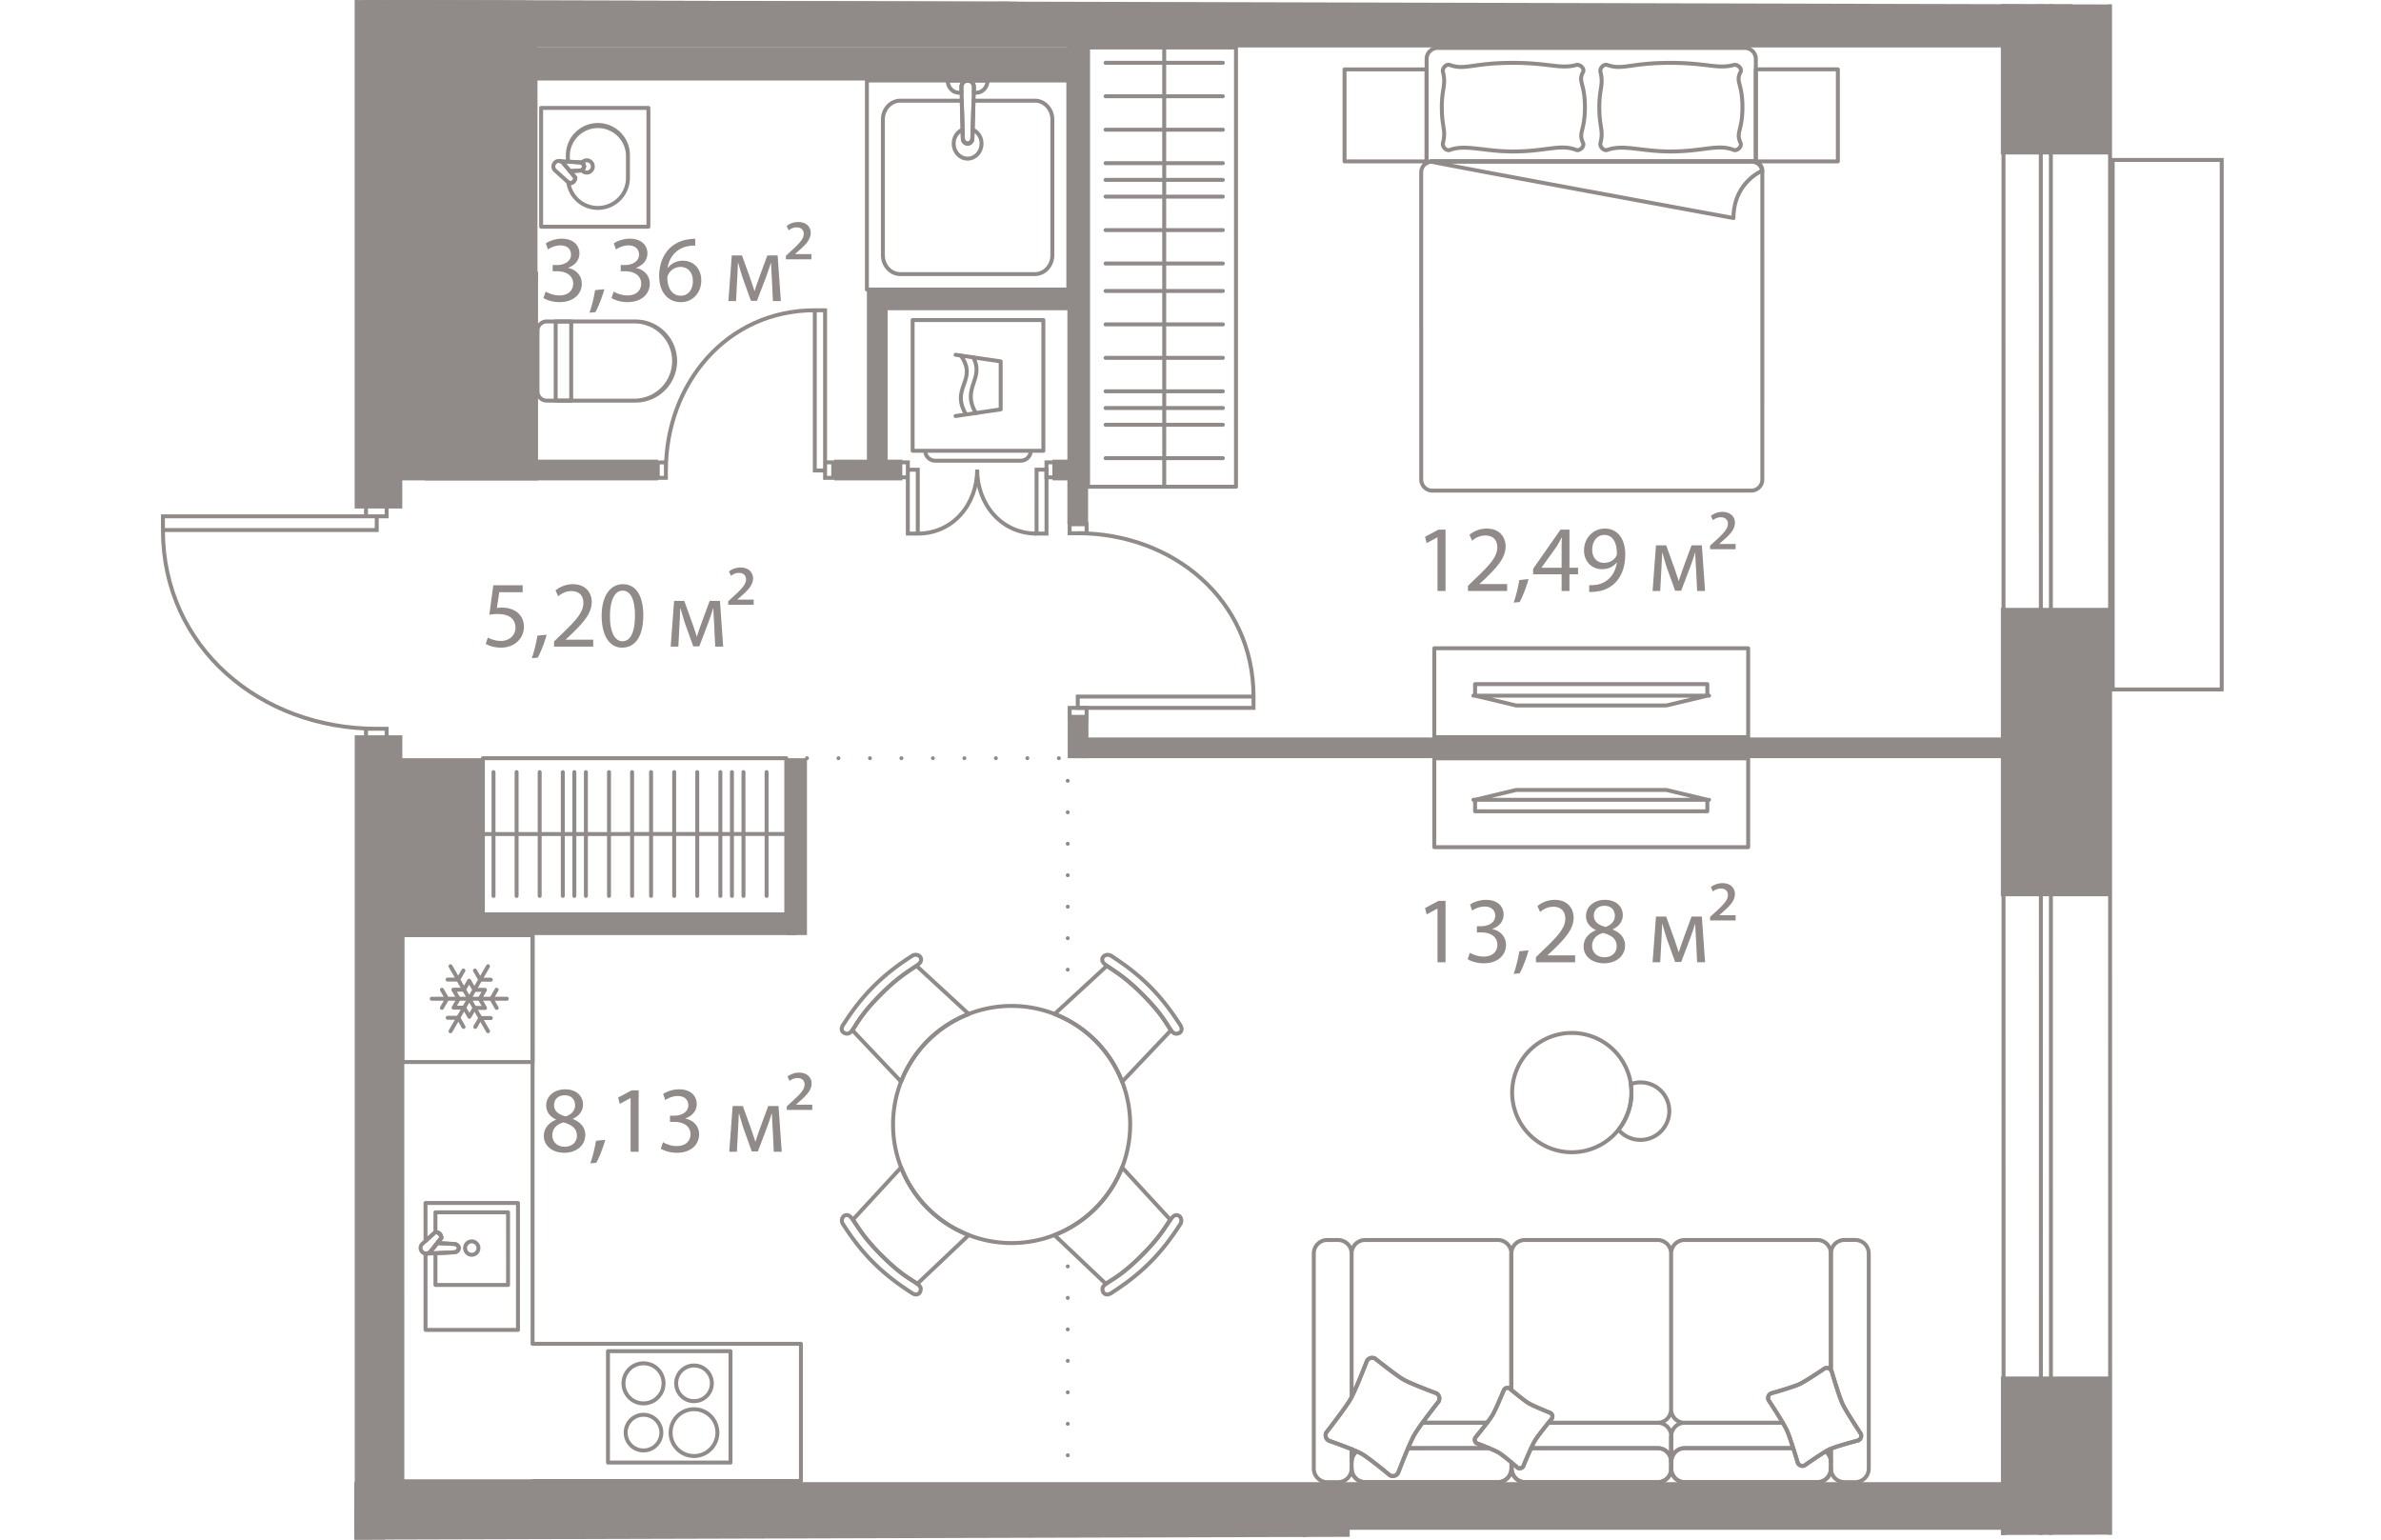
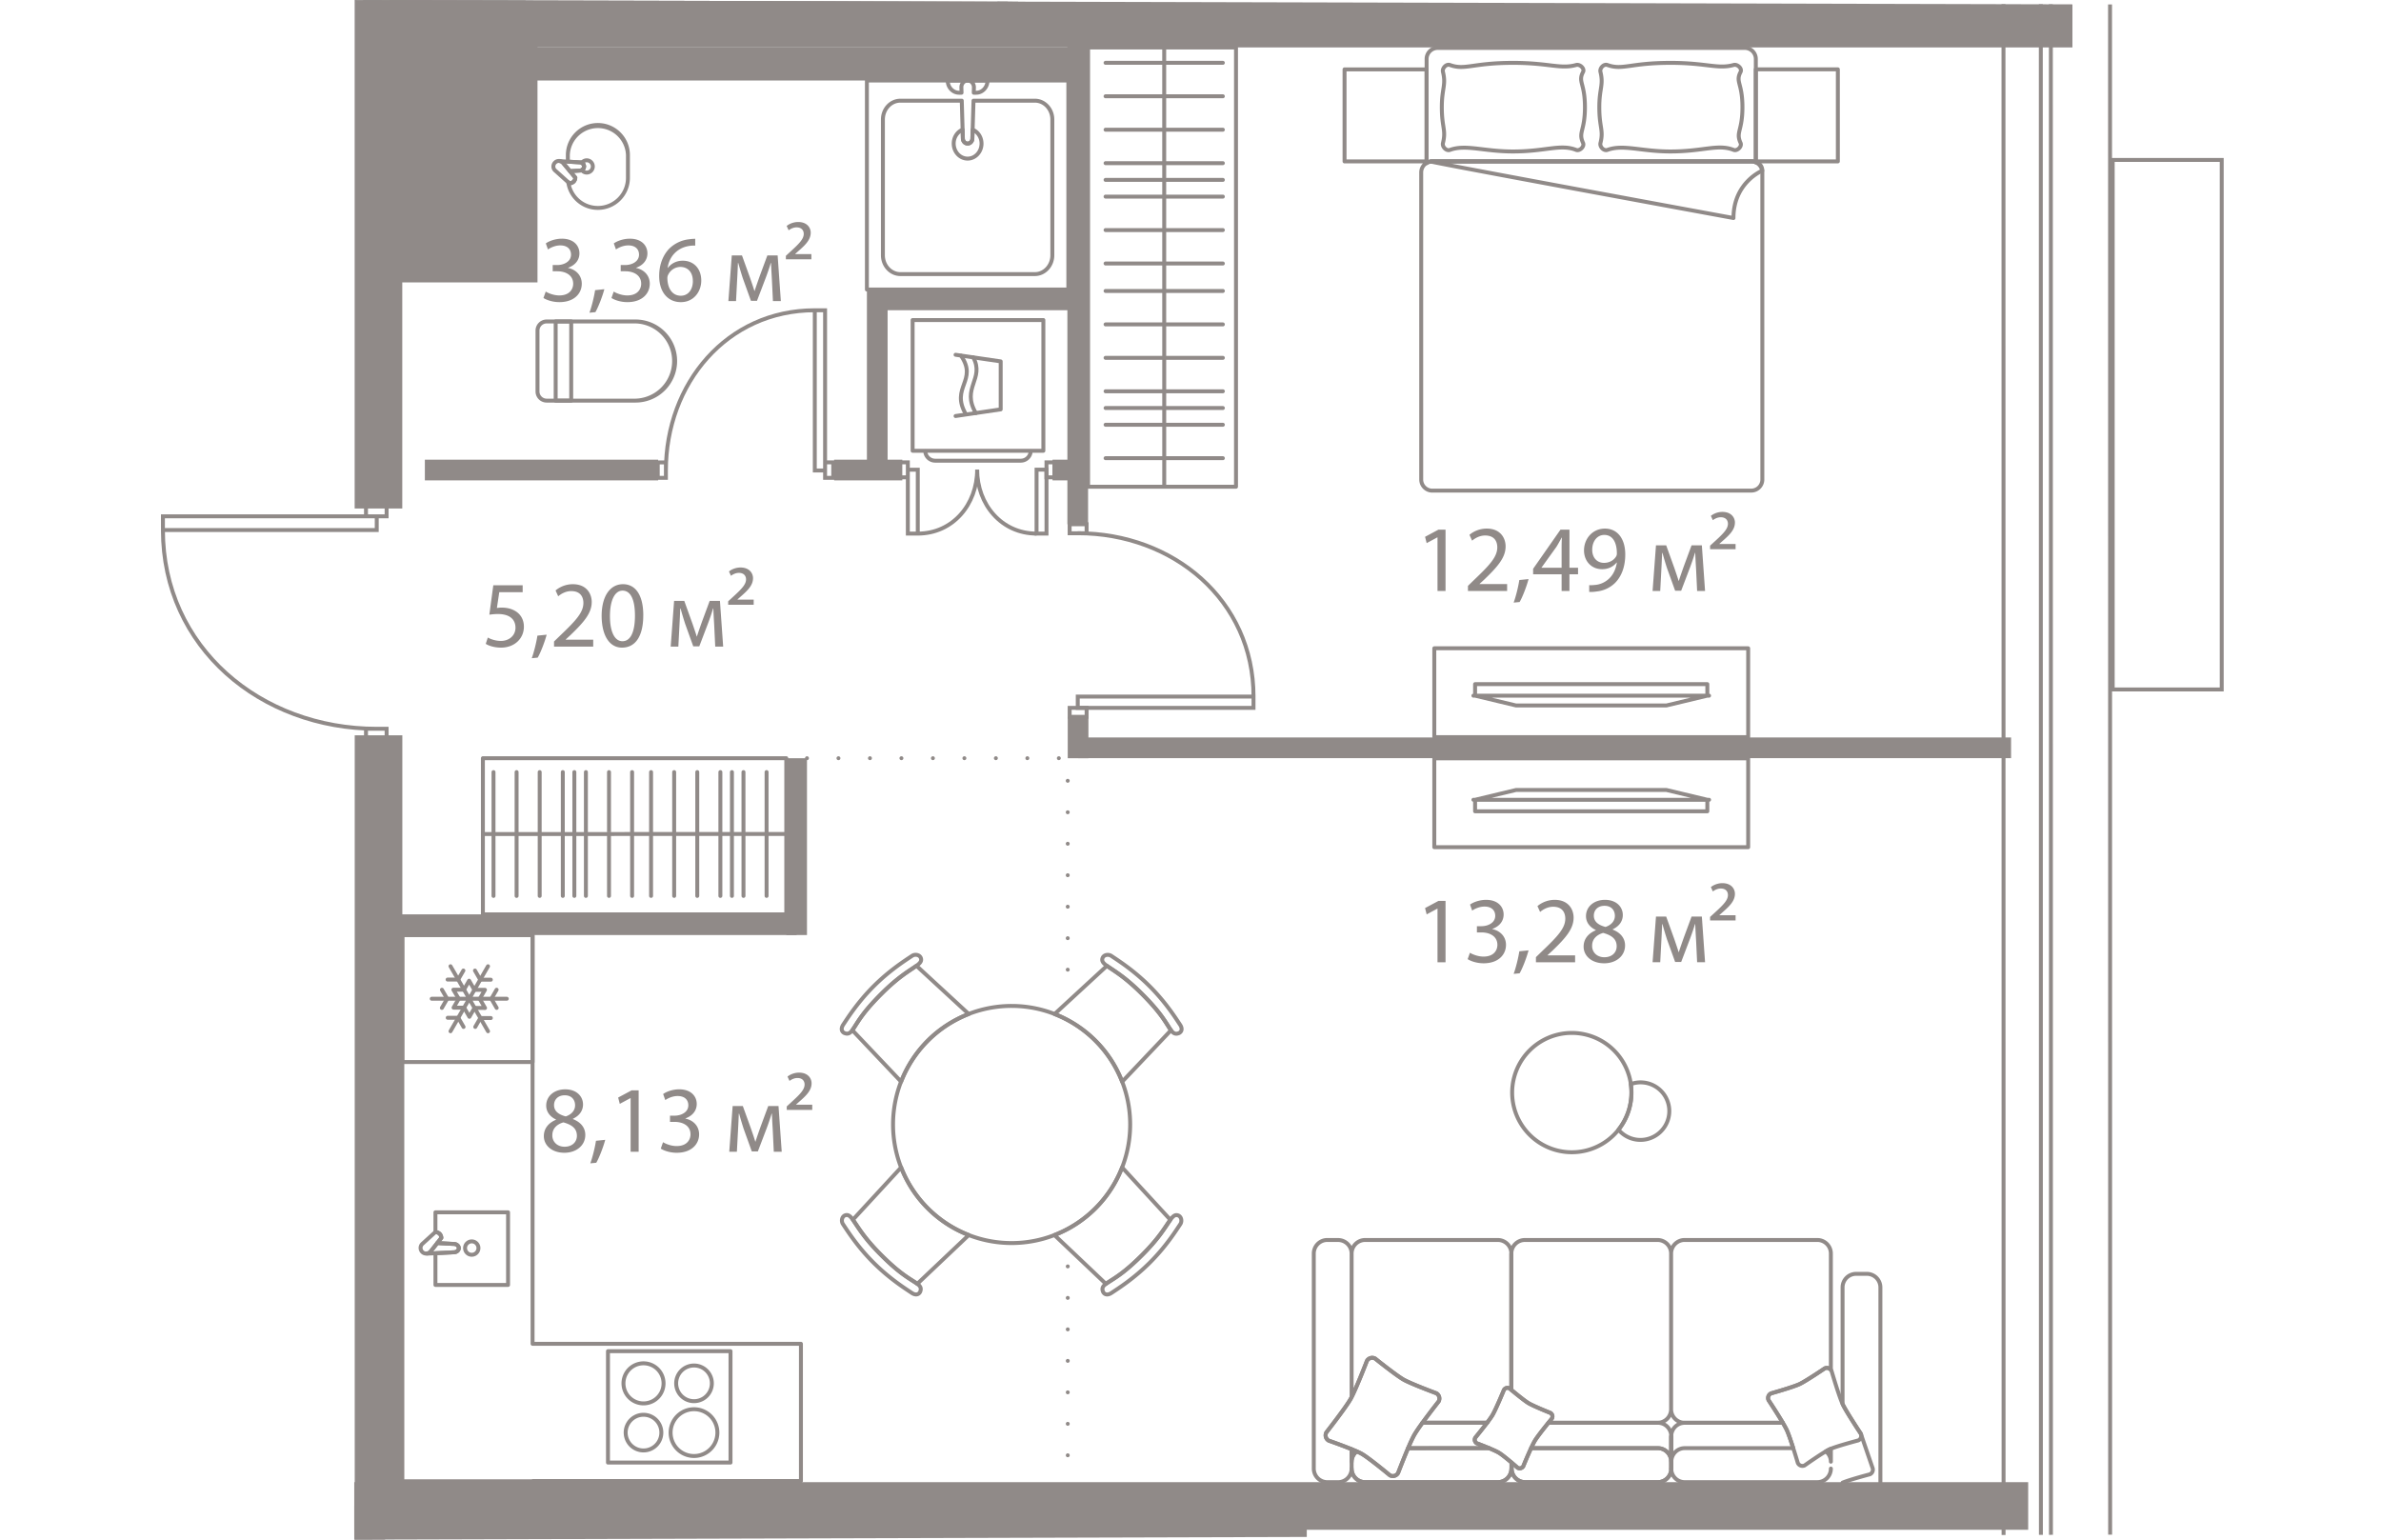
<svg xmlns="http://www.w3.org/2000/svg" version="1.1" viewBox="126.554 95.494 133.33 97.813" width="883" height="571">
  <path d="m259.884 95.797-.502 97.17-119.885.34.049-48.969-6.885-2.536-5.725-5.343-.382-8.777 13.567.116-.595-32.304 120.358.303Z" fill="none" />
  <path d="m244.74 98.038.316 94.373-101.906-.774-.005-93.593 101.595-.006Z" fill="none" />
  <clipPath id="a">
    <path d="m259.884 95.797-.502 97.17-119.885.34.049-48.969-6.885-2.536-5.725-5.343-.382-8.777 13.567.116-.595-32.304 120.358.303Z" fill="none" />
  </clipPath>
  <g clip-path="url(#a)">
    <g data-name="Окна">
      <g fill="#908a88">
        <path d="M244.985.797h6.52l.028 474.789h-6.52L244.985.797m-.25-.25.028 475.29 7.02-.001-.028-475.29-7.02.001Z" />
        <path d="M247.357.797h.388l.028 474.789h-.388L247.357.796m-.25-.25.028 475.29h.888L247.995.546h-.888Z" />
      </g>
      <path fill="none" stroke="#908a88" stroke-miterlimit="10" stroke-width=".25" d="M251.804 105.655h6.926v33.638h-6.926z" />
    </g>
    <path d="M185.422 175.947v13.705m-16.567-45.99 16.565-.001.001 14.994" fill="none" stroke="#908a88" stroke-dasharray="0 0 0 0 0 0 0 2" stroke-linecap="round" stroke-linejoin="round" stroke-width=".249" data-name="Пунктир" />
    <g data-name="Двери" fill="none" stroke="#908a88" stroke-miterlimit="10" stroke-width=".25">
      <path d="M117.987 99.249c7.376 0 13.583 5.17 13.583 12.624m-13.583.001h13.583v.872h-13.583zm23.536 29.919c-7.376 0-13.583-5.17-13.583-12.625m0-.872h13.583v.871h-13.582zm12.9 13.497h1.31v.691h-1.31zm0-14.189h1.31v.692h-1.31zm-17.23-44.186c0 7.376 5.172 13.583 12.626 13.582m0-13.583h.872V97h-.872zm-18.243 122.507c7.376 0 13.582-5.172 13.582-12.626m-13.583-.872h13.582v.872h-13.582zm68.065-63.056c6.063-.001 11.165 4.25 11.166 10.377m-11.166 0h11.165v.717h-11.165z" />
      <path d="M185.54 128.8h1.078v.57h-1.077zm.002 11.664h1.077v.568h-1.077zm-25.649-15.084c0-5.525 3.874-10.175 9.458-10.175m.001 0h.653v10.176h-.653zm-9.977 9.664h.518v.982h-.518zm10.63-.001h.518v.982h-.518zm9.661.465c0 2.204 1.546 4.059 3.773 4.059m.631-4.524h.502v.95h-.501z" />
      <path d="M183.44 125.332h.631v4.06h-.632zm-3.774.001c0 2.204-1.544 4.059-3.772 4.06m-1.134-4.525h.502v.95h-.501zm.502.465h.632v4.06h-.632z" />
    </g>
    <g data-name="Техзоны" fill="#908a88">
-       <path d="M141.635 143.663h6.532v10.717h-6.532zm-.188-30.919h10.324v13.27h-10.324z" />
      <path d="M141.168 98.043h10.567v15.393h-10.567zm-.513-29.698h10.324v28.19h-10.324zm-.56 122.821h60.511v8.056h-60.51z" />
    </g>
    <g data-name="Стены" fill="#908a88">
      <path d="M186.078 142.344h59.27v1.315h-59.27z" />
      <path d="M185.42 141.032h1.315v2.629h-1.315zm-14.84-16.335h4.33v1.315h-4.33z" />
      <path d="M172.662 113.89h1.315v10.978h-1.315zm1.315-.001h11.482v1.315h-11.482zm10.476 10.807h1.827v1.316h-1.827zm-41.639 28.886h25.384v1.315h-25.384zm1.766-28.884h14.82v1.316h-14.82z" />
      <path d="M185.398 96.774h1.315V128.8h-1.315zm-4.446-27.957h1.316v27.495h-1.316zm-13.412 74.845h1.315v11.234h-1.315z" />
      <path d="M142.963 98.511h43.316v2.098h-43.316zm0-4.074h38.648v2.098h-38.648zm-2.839 47.77h3.025v50.697h-3.025z" />
      <path d="M140.125 190.63h1.925v9.036h-1.925zm-.005-122.285h3.025v59.453h-3.025z" />
      <path d="M140.095 189.652h106.34v3.025h-106.34zm2.229-94.168h106.922v3.025H142.324z" />
-       <path d="M200.308 191.612h3.025v61.033h-3.025zm44.395-8.672h7.02v18h-7.02zm-.003-48.83h7.02v18.32h-7.02zm-.002-46.803h7.02v18.001h-7.02z" />
    </g>
    <g data-name="СУ" fill="#908a88">
      <path d="M160.605 118.429a2.64 2.64 0 0 1-2.637 2.64h-5.652a.704.704 0 0 1-.705-.704v-3.87c0-.388.316-.703.704-.703h5.653a2.64 2.64 0 0 1 2.637 2.637Zm-8.744 1.936c0 .25.205.454.455.454h5.652a2.39 2.39 0 0 0 0-4.778h-5.653a.455.455 0 0 0-.454.455v3.869Z" />
      <path d="M154.002 115.917v5.027c0 .07-.056.125-.125.125h-.987a.125.125 0 0 1-.125-.125v-5.027c0-.07.055-.125.125-.125h.987c.07 0 .125.055.125.125Zm-.25 4.902v-4.777h-.737v4.777h.737Zm31.831-20.212v13.281c0 .07-.055.125-.124.125l-12.797.001a.125.125 0 0 1-.125-.125v-13.281c0-.07.055-.125.124-.125h12.797c.07 0 .125.055.125.124Zm-.25 13.156v-13.03h-12.547v13.031h12.548Z" />
      <path d="M184.567 103.086v8.624c0 .728-.554 1.321-1.233 1.321h-8.547c-.68 0-1.234-.592-1.234-1.32v-8.625c0-.728.553-1.32 1.233-1.32l3.902-.001c.067 0 .123.054.125.12l.07 2.4c0 .116.08.205.177.205s.177-.09.177-.2l.073-2.404a.125.125 0 0 1 .125-.121h3.898c.68 0 1.233.592 1.234 1.32Zm-10.764 8.624c0 .591.442 1.072.984 1.072h8.547c.542 0 .983-.481.983-1.072v-8.624c0-.591-.442-1.071-.984-1.071h-3.777l-.07 2.278c0 .245-.19.447-.426.447s-.427-.202-.427-.45l-.067-2.275h-3.78c-.542 0-.983.48-.983 1.071v8.624Zm4.885-9.82v-.003.003Zm1.762-1.282c0 .497-.379.902-.845.902h-.155c-.034 0-.066-.014-.09-.038s-.03-.066-.035-.091l.01-.333a.33.33 0 0 0-.088-.234.255.255 0 0 0-.185-.081.125.125 0 1 1 0-.25h1.263c.07 0 .125.055.125.125Zm-.87.652h.024c.29 0 .532-.228.585-.527h-.689c.056.09.086.197.086.306v.017l-.007.204Z" />
      <path d="M179.187 100.608c0 .069-.055.125-.125.125s-.135.029-.186.08a.321.321 0 0 0-.087.223v.011l.01.334v.004a.126.126 0 0 1-.125.125h-.16c-.466 0-.845-.405-.845-.902 0-.07.056-.125.125-.125h1.268c.07 0 .125.055.125.125Zm-.523.443v-.003.003Zm-.125-.015a.58.58 0 0 1 .085-.303h-.694c.053.3.296.527.585.527h.03l-.006-.205v-.019Zm1.53 3.579c0 .595-.453 1.08-1.01 1.08s-1.008-.485-1.008-1.08c0-.443.252-.835.642-1a.129.129 0 0 1 .116.01c.035.023.056.06.057.102l.017.558c0 .116.08.205.177.205s.176-.09.176-.2l.018-.563a.126.126 0 0 1 .174-.111c.389.163.64.556.64 1Zm-1.768 0c0 .457.34.83.759.83s.759-.373.759-.83a.842.842 0 0 0-.322-.672l-.01.35c0 .245-.192.447-.427.447s-.427-.202-.427-.45l-.01-.347a.839.839 0 0 0-.322.672Z" />
-       <path d="M179.586 101.04v.016l-.1 3.235a.44.44 0 0 1-.426.45.44.44 0 0 1-.427-.452l-.094-3.234v-.019c0-.148.057-.292.157-.396a.507.507 0 0 1 .73-.001c.102.105.16.25.16.4Zm-.797-.004v.011l.094 3.238c0 .116.08.205.177.205s.177-.09.177-.2v-.005l.099-3.237v-.01a.322.322 0 0 0-.089-.224.255.255 0 0 0-.185-.081.263.263 0 0 0-.186.08.321.321 0 0 0-.087.223Zm-19.882 1.314v7.546c0 .07-.055.125-.124.125h-6.817a.125.125 0 0 1-.125-.125v-7.546c0-.069.056-.125.125-.125h6.816c.07 0 .125.056.125.125Zm-.25 7.42v-7.295h-6.566v7.296h6.567Z" />
      <path d="M157.606 105.342v1.452a2.036 2.036 0 0 1-2.034 2.034 2.016 2.016 0 0 1-2.004-1.735c-.013-.05.018-.103.064-.128a.128.128 0 0 1 .144.017l.032.03a.298.298 0 0 0 .139-.07.24.24 0 0 0 .061-.125l-.306-.368a.123.123 0 0 1-.017-.13.125.125 0 0 1 .106-.075l.632-.04c.083 0 .144-.06.144-.135s-.06-.135-.136-.135l-.775-.047a.125.125 0 0 1-.118-.125v-.42c0-1.12.912-2.033 2.033-2.033 1.123 0 2.035.912 2.035 2.033Zm-3.75 1.916c.206.776.898 1.32 1.716 1.32.983 0 1.784-.8 1.784-1.784v-1.452a1.785 1.785 0 0 0-3.567 0v.303l.65.04a.384.384 0 0 1-.008.769l-.379.024.183.22c.018.022.028.05.028.08v.001a.52.52 0 0 1-.139.34.57.57 0 0 1-.267.139Z" />
      <path d="M155.375 106.069a.515.515 0 0 1-.515.514.508.508 0 0 1-.41-.213.129.129 0 0 1-.021-.102.122.122 0 0 1 .063-.083.132.132 0 0 0 0-.233.127.127 0 0 1-.063-.083.13.13 0 0 1 .021-.102.508.508 0 0 1 .41-.214c.284 0 .515.232.515.516Zm-.637.23c.032.02.073.034.122.034a.265.265 0 1 0 0-.53c-.05 0-.09.015-.123.035.1.13.102.33 0 .461Z" />
      <path d="M154.817 106.069c0 .21-.171.383-.382.385l-.629.04a.13.13 0 0 1-.105-.045l-.43-.52a.237.237 0 0 0-.135-.075c-.064-.012-.116-.06-.1-.138a.126.126 0 0 1 .132-.109l1.27.077c.206 0 .379.173.379.385Zm-.963.17.57-.035h.007a.135.135 0 1 0 0-.27l-.875-.052.298.358Z" />
      <path d="M154.263 106.778v.001a.52.52 0 0 1-.139.34.602.602 0 0 1-.343.151.13.13 0 0 1-.095-.032l-.895-.804a.466.466 0 0 1-.173-.361.48.48 0 0 1 .48-.48.47.47 0 0 1 .366.177l.77.928c.02.022.029.05.029.08Zm-.455.233a.298.298 0 0 0 .139-.07.24.24 0 0 0 .061-.124l-.737-.888a.22.22 0 0 0-.172-.086h-.001a.23.23 0 0 0-.23.23c0 .089.054.146.086.172l.854.766Z" />
    </g>
    <g data-name="Мебель new" fill="none" stroke="#908a88" stroke-linecap="round" stroke-linejoin="round" stroke-width=".25">
      <path d="M181.856 159.4a7.532 7.532 0 1 0-.003 15.064 7.532 7.532 0 0 0 .003-15.064m-10.643 1.714h0c.248.111.4.024.59-.265.337-.513.632-1.072 1.775-2.214 1.064-1.064 1.713-1.425 2.214-1.775.263-.184.372-.326.288-.524-.088-.194-.367-.238-.546-.12-.456.305-1.425.915-2.443 1.933-1.013 1.012-1.627 1.983-1.932 2.44-.12.18-.155.4.054.525" />
      <path d="m174.837 164.212-3.104-3.274c.021-.028.042-.05.063-.083.338-.514.633-1.072 1.776-2.214 1.064-1.065 1.714-1.425 2.215-1.775l.021-.017 3.325 3.065a7.544 7.544 0 0 0-4.296 4.297h0Zm12.836 13.369h0c-.112-.248-.025-.4.264-.59.514-.337 1.073-.632 2.215-1.774 1.065-1.063 1.426-1.713 1.776-2.214.185-.262.326-.371.524-.287.194.088.238.368.12.546-.304.456-.915 1.424-1.933 2.442-1.014 1.013-1.985 1.627-2.442 1.93-.18.12-.4.156-.524-.053" />
      <path d="m184.576 173.956 3.273 3.105c.028-.021.05-.042.082-.063.514-.338 1.073-.633 2.215-1.775 1.065-1.063 1.426-1.713 1.777-2.214l.017-.022-3.064-3.326a7.544 7.544 0 0 1-4.3 4.295Zm-8.54 3.622h0c.112-.248.025-.4-.264-.589-.514-.338-1.072-.633-2.214-1.775-1.065-1.064-1.425-1.714-1.775-2.215-.185-.263-.326-.372-.524-.288-.194.088-.238.368-.12.546.304.456.914 1.425 1.932 2.443 1.013 1.013 1.984 1.627 2.441 1.932.179.12.4.156.524-.054" />
      <path d="m179.134 173.955-3.274 3.103c-.028-.021-.05-.041-.082-.063-.514-.338-1.073-.633-2.214-1.776-1.065-1.064-1.425-1.713-1.776-2.214l-.017-.022 3.066-3.325a7.544 7.544 0 0 0 4.297 4.297h0Zm13.37-12.836h0c-.249.11-.4.024-.59-.265-.337-.514-.632-1.073-1.774-2.215-1.064-1.065-1.713-1.426-2.214-1.776-.263-.185-.372-.326-.287-.524.087-.194.367-.238.546-.12.455.305 1.424.916 2.442 1.934 1.012 1.013 1.626 1.984 1.93 2.442.12.178.156.399-.053.524" />
      <path d="m188.878 164.215 3.105-3.273c-.02-.028-.041-.049-.063-.082-.337-.514-.632-1.073-1.774-2.215-1.064-1.065-1.713-1.426-2.214-1.776-.009-.006-.014-.012-.022-.018l-3.326 3.065a7.544 7.544 0 0 1 4.294 4.299h0Zm25.885 3.37a3.79 3.79 0 1 0 5.36-5.36 3.79 3.79 0 0 0-5.36 5.36" />
      <path d="M220.51 167.375c-.037-.037-.064-.08-.097-.12.663-.835.92-1.885.777-2.89a1.824 1.824 0 0 1 1.906 3.01 1.828 1.828 0 0 1-2.586 0v0Zm-17.055 20.98v-.794c.116.048.224.093.323.138a.846.846 0 0 0-.323.656Zm7.859-1.531a.26.26 0 0 0 .09.359s.4.15.785.31l-5.147.001a9.74 9.74 0 0 1 .392-.84 9.67 9.67 0 0 1 .52-.77h4.105c-.329.434-.745.94-.745.94Zm-6.997 2.83h8.426a.862.862 0 0 0 .862-.861v0c0 .475-.386.86-.862.86l-8.426.001a.861.861 0 0 1-.862-.86v0c0 .474.386.86.862.86Z" />
      <path d="M203.778 187.699c.123.054.235.107.312.15.486.276 1.792 1.366 1.792 1.366.185.106.42.04.525-.144 0 0 .325-.851.635-1.577h5.147c.249.104.491.212.618.288.18.108.525.388.798.618v.393c0 .475-.386.86-.862.86l-8.426.001a.861.861 0 0 1-.862-.86v-.439c0-.269.13-.499.323-.656h0Zm-1.866-13.429h.68c.476 0 .862.385.862.86v9.117c-.02.038-.042.086-.06.117-.32.567-1.542 2.126-1.542 2.126a.386.386 0 0 0 .146.525s.812.284 1.457.546v1.232a.862.862 0 0 1-.862.861h-.68a.861.861 0 0 1-.862-.86V175.13c0-.476.385-.862.86-.862Zm31.598 8.155s-1.182.803-1.608 1.003c-.427.197-1.803.586-1.803.586a.324.324 0 0 0-.157.432s.548.828.906 1.436h-6.237a.861.861 0 0 1-.86-.86s0 0 0 0v-9.892s0 0 0 0c0-.476.385-.862.86-.862h8.427c.476 0 .862.385.862.861v7.398a.32.32 0 0 0-.39-.102Zm-9.76 2.597v0a.861.861 0 0 1-.857.86h-6.937l.22-.268a.26.26 0 0 0-.09-.358s-1.068-.426-1.392-.62c-.255-.152-.845-.637-1.09-.84v-8.666l-.002-.009a.86.86 0 0 1 .86-.852h8.427a.86.86 0 0 1 .861.86v9.893h0Zm0 0h0v-9.892h0v9.892zm-10.149-1.229-.11-.093a.26.26 0 0 0-.359.09s-.511 1.241-.738 1.62a6.334 6.334 0 0 1-.335.473h-4.104c.463-.638 1.025-1.353 1.025-1.353a.385.385 0 0 0-.145-.525s-1.591-.59-2.076-.864c-.485-.275-1.807-1.337-1.807-1.337a.386.386 0 0 0-.526.145s-.63 1.637-.971 2.298v-9.116a.86.86 0 0 1 .86-.862h8.427a.86.86 0 0 1 .86.852l-.002.01v8.662h.001Z" />
      <path d="M212.06 185.883h-.001l-4.105.001h4.105zm1.545-2.087-.004-.003v-8.663l.001-.009.002.01v8.665zm10.155 2.901a.856.856 0 0 1 .85-.814h6.238c.105.177.195.34.248.452.11.236.272.716.413 1.158h-6.896a.852.852 0 0 0-.843.767v-1.516c0-.017-.009-.03-.01-.047h0Zm9.82 1.001a3.65 3.65 0 0 1 .248-.135l.073-.03v.82a.846.846 0 0 0-.32-.654v0Zm-8.967 1.955h8.426a.861.861 0 0 0 .862-.861v0c0 .475-.386.86-.862.86l-8.426.001a.857.857 0 0 1-.852-.814s0 0 0 0a.856.856 0 0 0 .852.814v0Zm-.003-3.77h.003l6.235-.001h0l-6.235.001h-.002zm-8.655.001h6.934l.004-.002h.016c.46 0 .826.362.851.815 0 .017-.009.03-.009.047v1.516a.851.851 0 0 0-.842-.767h-8.052c.089-.19.173-.362.236-.466.154-.258.593-.81.862-1.143h0Zm-1.473 3.77h8.427c.46 0 .826-.363.852-.815v0a.856.856 0 0 1-.852.814h-8.427a.86.86 0 0 1-.86-.86v0c0 .475.384.86.86.86v0Z" />
      <path d="M223.76 186.697c.001.017.01.03.01.047v1.516c-.002.017-.009.03-.01.047 0-.016-.007-.03-.009-.047v-1.516c0-.016.009-.03.01-.047Zm0 2.143h0zm-9.403-.192s.266-.65.5-1.154h8.052a.85.85 0 0 1 .842.766v.533c0 .016.009.03.01.046a.856.856 0 0 1-.852.814h-8.427a.86.86 0 0 1-.86-.86v-.379c.21.178.376.324.376.324a.262.262 0 0 0 .359-.09h0Z" />
-       <path d="M223.751 188.354v-.094c.002.016.009.03.01.047-.001.016-.01.03-.01.047v0Zm.009.486c0-.017-.009-.03-.009-.047v0c0 .016.009.03.01.046v0Zm9.28.813h-8.427a.856.856 0 0 1-.852-.814c0-.016.009-.03.009-.046v-.533c.049-.43.4-.767.843-.767h6.896c.158.494.29.941.29.941.077.163.27.233.433.157 0 0 .833-.59 1.348-.892.192.157.32.387.321.654v.439c0 .475-.386.86-.862.86v0Z" />
      <path d="M223.77 188.793c0 .016-.008.03-.01.046h0c.001-.016.01-.03.01-.047v0h0Zm0-.533v.094c0-.017-.009-.03-.01-.047.001-.016.008-.03.01-.047Z" />
-       <path d="M223.77 188.354v.438c0 .017-.009.03-.01.047 0-.016-.009-.03-.009-.047v-.438c0-.017.009-.03.01-.047 0 .016.009.03.009.047Zm12.03-1.784s-.925-1.388-1.157-1.887c-.232-.498-.701-2.1-.701-2.1-.01-.02-.026-.034-.038-.052v-7.402c0-.476.385-.862.86-.862h.681c.476 0 .862.386.862.862v13.663a.86.86 0 0 1-.86.86h-.682a.861.861 0 0 1-.861-.86v-1.26c.488-.202 1.738-.53 1.738-.53a.325.325 0 0 0 .158-.431v0Zm-31.374-4.62s-.71 1.846-1.032 2.414c-.32.567-1.542 2.126-1.542 2.126a.386.386 0 0 0 .146.525s1.607.56 2.092.835c.486.275 1.791 1.365 1.791 1.365.186.106.422.04.526-.144 0 0 .705-1.85 1.027-2.417.322-.569 1.546-2.124 1.546-2.124a.385.385 0 0 0-.145-.525s-1.591-.59-2.076-.864c-.485-.275-1.808-1.338-1.808-1.338a.386.386 0 0 0-.525.146m8.706 1.841s-.511 1.241-.738 1.62c-.228.38-1.08 1.414-1.08 1.414a.26.26 0 0 0 .09.359s1.08.405 1.403.6c.325.194 1.191.955 1.191.955a.262.262 0 0 0 .359-.09s.508-1.242.736-1.621c.226-.38 1.082-1.413 1.082-1.413a.26.26 0 0 0-.09-.358s-1.067-.426-1.391-.62c-.325-.194-1.203-.936-1.203-.936a.26.26 0 0 0-.359.09" />
+       <path d="M223.77 188.354v.438c0 .017-.009.03-.01.047 0-.016-.009-.03-.009-.047v-.438c0-.017.009-.03.01-.047 0 .016.009.03.009.047Zm12.03-1.784s-.925-1.388-1.157-1.887v-7.402c0-.476.385-.862.86-.862h.681c.476 0 .862.386.862.862v13.663a.86.86 0 0 1-.86.86h-.682a.861.861 0 0 1-.861-.86v-1.26c.488-.202 1.738-.53 1.738-.53a.325.325 0 0 0 .158-.431v0Zm-31.374-4.62s-.71 1.846-1.032 2.414c-.32.567-1.542 2.126-1.542 2.126a.386.386 0 0 0 .146.525s1.607.56 2.092.835c.486.275 1.791 1.365 1.791 1.365.186.106.422.04.526-.144 0 0 .705-1.85 1.027-2.417.322-.569 1.546-2.124 1.546-2.124a.385.385 0 0 0-.145-.525s-1.591-.59-2.076-.864c-.485-.275-1.808-1.338-1.808-1.338a.386.386 0 0 0-.525.146m8.706 1.841s-.511 1.241-.738 1.62c-.228.38-1.08 1.414-1.08 1.414a.26.26 0 0 0 .09.359s1.08.405 1.403.6c.325.194 1.191.955 1.191.955a.262.262 0 0 0 .359-.09s.508-1.242.736-1.621c.226-.38 1.082-1.413 1.082-1.413a.26.26 0 0 0-.09-.358s-1.067-.426-1.391-.62c-.325-.194-1.203-.936-1.203-.936a.26.26 0 0 0-.359.09" />
      <path d="M229.942 184.446s.92 1.39 1.154 1.889c.232.5.704 2.099.704 2.099a.325.325 0 0 0 .432.157s1.17-.83 1.596-1.028c.426-.198 1.814-.561 1.814-.561a.325.325 0 0 0 .158-.431s-.925-1.39-1.157-1.888c-.232-.498-.701-2.1-.701-2.1a.324.324 0 0 0-.431-.158s-1.183.803-1.61 1.003c-.426.197-1.802.586-1.802.586a.324.324 0 0 0-.157.432m-21.235-40.776h19.94v5.644h-19.94z" />
      <path d="M226.052 147.035v-.733l-2.602-.622h-9.55l-2.602.623v.733l14.754-.001zm.111-.732h-14.971m-2.485-9.625h19.94v5.645h-19.94z" />
      <path d="M226.052 138.957v.732l-2.602.623h-9.55l-2.602-.622v-.733h14.754zm.11.732h-14.97m-8.187-39.788h5.213v5.847h-5.213zm26.125-.001h5.214v5.846h-5.213zm-20.55 26.763 20.264-.002a.704.704 0 0 0 .703-.703l-.001-19.508a.704.704 0 0 0-.704-.704l-20.263.001a.704.704 0 0 0-.704.704l.001 19.508c0 .388.316.704.704.704" />
      <path d="M208.58 105.748a.684.684 0 0 0-.362.113v-6.617c0-.388.315-.704.703-.704h19.508c.389 0 .704.314.704.703v6.57a.692.692 0 0 0-.29-.067l-20.264.002h0Z" />
      <path d="M227.713 109.345c0-2.268 1.833-3.01 1.833-3.01a.59.59 0 0 0-.59-.588h-20.492c-.325 0 19.249 3.598 19.249 3.598m.012-4.327c-1.002-.395-1.917.098-4.011.099-1.878 0-2.996-.468-4.011-.099-.23.083-.5-.204-.44-.44.208-.833-.073-.953-.073-2.276 0-1.214.28-1.396.072-2.24-.059-.236.211-.523.44-.44.97.349 1.426-.135 4.011-.135 2.302 0 3.01.416 4.012.134.234-.066.552.224.44.44-.34.652.117.694.117 2.24 0 1.532-.436 1.574-.117 2.277.1.22-.214.53-.44.44m-10.005.001c-1.003-.396-1.918.098-4.012.098-1.878 0-2.995-.467-4.011-.098-.23.083-.5-.204-.44-.44.208-.834-.072-.953-.072-2.277 0-1.213.28-1.395.072-2.24-.06-.235.21-.522.44-.44.97.35 1.426-.135 4.01-.135 2.303 0 3.01.416 4.012.135.234-.066.552.224.44.44-.34.652.117.694.118 2.24 0 1.531-.437 1.573-.118 2.276.1.221-.214.53-.44.44m-61.506 76.315h7.784v7.076h-7.784z" />
      <path d="M158.47 184.65a1.273 1.273 0 1 1 0-2.546 1.273 1.273 0 0 1 0 2.546m3.208-.141a1.133 1.133 0 1 1 .001-2.266 1.133 1.133 0 0 1 0 2.266m-.001 3.483a1.486 1.486 0 1 0 0-2.972 1.486 1.486 0 0 0 0 2.972m-3.208-.353a1.133 1.133 0 1 0 0-2.266 1.133 1.133 0 0 0 0 2.266" />
      <path d="M151.424 189.596v-.013h17.047v-8.719l-17.048.001-.001-25.968h-8.274l.002 25.969h0v8.718h0v.012h8.274z" />
      <path d="M143.148 154.897h8.274v8.067h-8.274zm3.061 6.111 2.383-4.13m.001 4.13-2.385-4.13m-1.192 2.065h4.769" />
      <path d="m147.038 160.733-.335-.581h-.67m2.736-2.418h-.67l-.335-.581m1.374 1.218-.331.574.335.58m-3.477-1.153.331.573-.335.58m3.109.644-.663-.003-.326.566m.286-1.782.33-.573h-.67l-.335-.58-.33.573h-.671l.34.573-.327.566h.67l.335.58.326-.565.667.006-.335-.58zm-1.04-1.798-.332.573h-.67m-1.355 17.409a.363.363 0 0 1-.362-.363.36.36 0 0 1 .134-.275l.81-.737s.167.015.27.12a.407.407 0 0 1 .105.256l-.68.865a.357.357 0 0 1-.276.134" />
-       <path d="m150.495 171.917.001 8.063h-5.874v-4.857c.016.003.031.01.049.01.113 0 .21-.054.275-.133l.68-.865s0-.153-.104-.257c-.103-.104-.27-.119-.27-.119l-.63.574-.001-2.415h5.874Z" />
      <path d="M149.865 172.511v4.613h-4.613v-2.015l1.163-.058c.177 0 .321-.119.321-.265 0-.147-.144-.266-.321-.266l-1.047-.056.259-.329s-.002-.153-.105-.257a.495.495 0 0 0-.27-.119v-1.248h4.613v0Z" />
      <path d="m145.368 174.464 1.047.056c.177 0 .321.12.321.266 0 .146-.144.265-.321.265l-1.647.083c-.022 0-.04-.007-.061-.009a.359.359 0 0 0 .24-.125l.42-.536v0Zm2.191.743a.424.424 0 1 0 0-.849.424.424 0 0 0 0 .85m39.154-76.698h9.397v27.904h-9.397zm4.835 0 .002 27.904m3.725-1.812h-7.45m7.45-2.124h-7.45m7.45-2.126h-7.45m7.45-2.125h-7.451m7.451-2.124h-7.451m7.451-2.125h-7.451m7.451 7.437h-7.45m7.449-9.181h-7.45m7.45-2.124h-7.45m7.45-2.126h-7.45m7.45-2.125h-7.45m7.45-2.125h-7.45m7.45-2.124h-7.451m7.451-2.126h-7.451m7.451 7.438h-7.45m-39.558 36.74h19.274v9.92h-19.274zm0 4.815 19.274-.001m-1.252-3.933v7.866m-1.468-7.865.001 7.865m-1.468-7.865v7.865m-1.468-7.865v7.865m-1.468-7.865v7.865m-1.467-7.865v7.865m5.137-7.865v7.865m-6.342-7.865v7.865m-1.467-7.865v7.865m-1.468-7.865v7.865m-1.468-7.865v7.865m-1.468-7.865v7.865m-1.467-7.865v7.866m-1.467-7.865v7.865m5.136-7.866v7.865m21.49-36.584h8.305v8.305h-8.305zm.803 8.305h6.699a.63.63 0 0 1-.63.63h-5.44a.63.63 0 0 1-.63-.63" />
      <path d="m178.294 118.032 2.867.421v3.048l-2.866.422" />
      <path d="M178.949 121.807c-1.002-1.702.784-2.134-.308-3.715m.941 3.642c-.943-1.605.572-2.157-.164-3.537" />
    </g>
    <path d="M208.911 153.219h-.011l-.678.365-.102-.401.852-.456h.449v3.898h-.51v-3.406Zm2.059 2.801c.15.095.498.245.864.245.678 0 .888-.432.881-.755-.006-.546-.497-.78-1.007-.78h-.294v-.396h.294c.384 0 .87-.198.87-.66 0-.311-.198-.587-.684-.587-.312 0-.612.138-.78.258l-.137-.384c.203-.15.6-.3 1.02-.3.767 0 1.114.456 1.114.93 0 .402-.24.743-.72.917v.012c.48.096.87.456.87 1.001 0 .624-.486 1.17-1.421 1.17-.438 0-.821-.138-1.014-.264l.145-.408Zm2.778 1.343c.132-.354.294-.996.36-1.434l.587-.06c-.137.51-.4 1.176-.569 1.458l-.378.036Zm1.416-.738v-.324l.414-.402c.995-.947 1.446-1.45 1.451-2.039 0-.395-.192-.761-.773-.761-.355 0-.648.18-.828.33l-.168-.372a1.71 1.71 0 0 1 1.103-.396c.84 0 1.194.576 1.194 1.133 0 .72-.522 1.302-1.343 2.093l-.313.288v.012h1.751v.438h-2.488Zm3.029-.989c0-.492.294-.84.775-1.044l-.007-.018c-.432-.204-.617-.54-.617-.875 0-.618.521-1.038 1.205-1.038.756 0 1.134.474 1.134.96 0 .33-.162.683-.642.911v.018c.485.192.785.534.785 1.008 0 .677-.58 1.133-1.325 1.133-.815 0-1.308-.486-1.308-1.055Zm2.1-.025c0-.473-.33-.7-.857-.85-.456.131-.702.43-.702.802-.018.396.282.744.779.744.473 0 .78-.294.78-.696Zm-1.451-1.948c0 .39.294.6.743.72.336-.115.594-.355.594-.708 0-.312-.186-.636-.66-.636-.438 0-.677.288-.677.624Zm3.948.06h.648l.527 1.462c.072.217.198.57.264.798h.012c.066-.216.228-.677.342-.995l.468-1.265h.653l.204 2.902h-.504l-.066-1.385c-.018-.312-.042-.684-.054-1.038h-.017c-.078.264-.157.498-.319.942l-.557 1.463h-.384l-.516-1.433c-.09-.276-.216-.696-.288-.966h-.023c-.012.342-.03.726-.048 1.044l-.072 1.373h-.486l.216-2.902Zm3.438.023.378-.347c.498-.456.755-.738.755-1.044 0-.228-.143-.414-.456-.414-.21 0-.39.102-.503.186l-.126-.276c.162-.131.432-.251.732-.251.563 0 .797.36.797.677 0 .456-.342.786-.797 1.182l-.187.167v.013h1.026v.33h-1.62v-.223Zm-17.317-24.113h-.011l-.678.365-.102-.4.852-.457h.449v3.898h-.51v-3.406Zm1.934 3.406v-.324l.413-.402c.996-.947 1.445-1.45 1.451-2.039 0-.395-.191-.76-.773-.76-.354 0-.648.179-.827.329l-.168-.372c.27-.228.653-.396 1.103-.396.839 0 1.193.576 1.193 1.133 0 .72-.522 1.302-1.343 2.093l-.312.288v.012h1.751v.438h-2.488Zm2.903.738c.132-.354.294-.996.36-1.434l.587-.06c-.137.51-.4 1.176-.569 1.458l-.378.036Zm3.047-.738v-1.062h-1.81v-.347l1.739-2.489h.57v2.423h.545v.413h-.546v1.062h-.498Zm0-1.475v-1.301c0-.204.006-.408.019-.612h-.019c-.12.228-.216.396-.323.575l-.954 1.326v.012h1.277Zm1.753 1.103c.113.012.246 0 .426-.018a1.47 1.47 0 0 0 .815-.378c.258-.233.444-.575.516-1.037h-.018c-.217.264-.528.42-.918.42-.7 0-1.151-.528-1.151-1.194 0-.737.534-1.385 1.33-1.385.799 0 1.29.648 1.29 1.643 0 .858-.287 1.458-.67 1.83a1.95 1.95 0 0 1-1.135.52c-.191.031-.36.037-.485.031v-.432Zm.191-2.243c0 .486.294.828.75.828.354 0 .63-.174.768-.408a.346.346 0 0 0 .048-.192c0-.665-.246-1.175-.798-1.175-.45 0-.768.396-.768.947Zm4.051-.287h.648l.527 1.463c.072.216.198.57.264.797h.012c.066-.215.228-.677.342-.995l.468-1.265h.653l.204 2.902h-.504l-.066-1.385c-.018-.312-.042-.684-.054-1.038h-.017c-.078.264-.157.498-.319.942l-.557 1.463h-.384l-.516-1.433c-.09-.276-.216-.696-.288-.966h-.023c-.012.342-.03.726-.048 1.044l-.072 1.373h-.486l.216-2.902Zm3.438.023.378-.347c.498-.456.755-.738.755-1.044 0-.228-.143-.414-.456-.414-.21 0-.39.102-.503.186l-.126-.275a1.2 1.2 0 0 1 .732-.252c.563 0 .797.36.797.677 0 .456-.342.786-.797 1.182l-.187.167v.013h1.026v.33h-1.62v-.222Zm-74.089 37.513c0-.491.294-.84.774-1.043l-.007-.018c-.431-.204-.617-.54-.617-.876 0-.617.522-1.037 1.205-1.037.756 0 1.134.473 1.134.96 0 .33-.162.683-.642.91v.019c.486.192.786.533.786 1.007 0 .678-.581 1.133-1.326 1.133-.815 0-1.307-.485-1.307-1.055Zm2.1-.024c0-.474-.33-.701-.858-.851-.456.132-.702.431-.702.803-.018.396.282.744.78.744.473 0 .78-.294.78-.696Zm-1.452-1.949c0 .39.294.6.743.72.336-.114.594-.354.594-.708 0-.312-.185-.635-.659-.635-.439 0-.678.287-.678.623Zm2.303 3.7c.134-.354.295-.995.361-1.433l.588-.06c-.138.51-.402 1.175-.57 1.457l-.378.036Zm2.562-4.144h-.011l-.678.366-.103-.401.852-.456h.45v3.897h-.51v-3.406Zm2.059 2.801c.15.096.498.246.863.246.678 0 .888-.432.882-.756-.006-.546-.498-.78-1.008-.78h-.294v-.395h.294c.384 0 .87-.198.87-.66 0-.312-.198-.588-.683-.588-.313 0-.612.139-.78.258l-.138-.384c.204-.15.6-.3 1.02-.3.767 0 1.115.456 1.115.93 0 .402-.24.744-.72.918v.012c.48.096.87.456.87 1.001 0 .624-.486 1.17-1.422 1.17-.437 0-.821-.138-1.013-.264l.144-.408Zm4.422-2.297h.647l.528 1.463c.072.216.198.57.263.798h.013c.066-.216.228-.678.342-.996l.468-1.265h.653l.204 2.902h-.504l-.066-1.385c-.018-.312-.042-.683-.054-1.037h-.018a14.64 14.64 0 0 1-.318.942l-.557 1.462h-.384l-.516-1.433c-.09-.276-.216-.695-.288-.965h-.023c-.012.342-.03.726-.048 1.043l-.073 1.373h-.485l.216-2.902Zm3.437.024.378-.348c.498-.456.756-.737.756-1.043 0-.228-.143-.414-.456-.414-.21 0-.39.102-.503.186l-.126-.276c.161-.132.432-.252.732-.252.563 0 .797.36.797.678 0 .455-.342.785-.797 1.181l-.187.168v.012h1.026v.33h-1.62v-.222Zm-16.776-32.666h-1.487l-.15 1.002c.09-.013.174-.024.318-.024.3 0 .6.066.84.21.305.173.557.51.557 1.001 0 .761-.605 1.331-1.451 1.331-.426 0-.785-.12-.972-.24l.132-.402c.162.097.48.216.834.216.497 0 .923-.323.923-.845-.006-.504-.342-.864-1.121-.864-.222 0-.396.024-.54.042l.252-1.87h1.865v.443Zm.577 4.192c.133-.354.294-.996.36-1.434l.588-.06c-.138.51-.402 1.176-.57 1.458l-.378.036Zm1.416-.738v-.324l.414-.401c.995-.948 1.446-1.452 1.451-2.04 0-.395-.192-.76-.773-.76-.354 0-.648.179-.828.329l-.168-.372a1.71 1.71 0 0 1 1.103-.396c.84 0 1.194.576 1.194 1.134 0 .72-.522 1.3-1.343 2.092l-.312.288v.012h1.75v.438h-2.488Zm5.669-1.991c0 1.326-.492 2.057-1.355 2.057-.762 0-1.278-.713-1.29-2.003 0-1.307.564-2.027 1.356-2.027.821 0 1.29.732 1.29 1.973Zm-2.117.06c0 1.014.312 1.59.792 1.59.539 0 .797-.63.797-1.626 0-.96-.245-1.589-.791-1.589-.462 0-.798.564-.798 1.625Zm4.074-.971h.648l.527 1.463c.072.216.198.57.264.798h.012c.066-.216.228-.678.342-.996l.468-1.265h.653l.204 2.902h-.504l-.066-1.385c-.018-.312-.042-.684-.054-1.038h-.017a14.16 14.16 0 0 1-.319.942l-.557 1.463h-.384l-.516-1.433a23.66 23.66 0 0 1-.288-.965h-.023c-.012.341-.03.725-.048 1.043l-.072 1.373h-.486l.216-2.902Zm3.437.024.379-.348c.498-.456.755-.738.755-1.043 0-.228-.143-.414-.456-.414-.21 0-.39.102-.502.186l-.126-.276c.16-.132.431-.252.731-.252.563 0 .797.36.797.678 0 .455-.342.785-.797 1.181l-.187.168v.012h1.026v.33h-1.62v-.222Zm-11.591-19.677c.15.096.497.246.863.246.678 0 .888-.432.881-.755-.006-.546-.497-.78-1.007-.78h-.294v-.396h.294c.384 0 .87-.198.87-.66 0-.311-.198-.587-.684-.587-.312 0-.612.138-.78.258l-.137-.384c.203-.15.6-.3 1.02-.3.767 0 1.115.456 1.115.93 0 .402-.24.743-.72.917v.012c.48.096.869.456.869 1.001 0 .624-.485 1.17-1.421 1.17-.437 0-.821-.138-1.014-.264l.145-.408Zm2.777 1.343c.133-.353.294-.995.36-1.433l.588-.06c-.138.51-.402 1.176-.57 1.458l-.378.036Zm1.542-1.343c.15.096.498.246.864.246.677 0 .887-.432.881-.755-.005-.546-.498-.78-1.007-.78h-.294v-.396h.294c.383 0 .87-.198.87-.66 0-.311-.199-.587-.684-.587-.312 0-.612.138-.78.258l-.138-.384c.204-.15.6-.3 1.02-.3.767 0 1.115.456 1.115.93 0 .402-.24.743-.72.917v.012c.48.096.87.456.87 1.001 0 .624-.486 1.17-1.422 1.17-.437 0-.82-.138-1.012-.264l.143-.408Zm5.177-2.92a1.91 1.91 0 0 0-.396.024c-.827.138-1.265.744-1.355 1.385h.019c.185-.246.51-.45.941-.45.69 0 1.175.498 1.175 1.26 0 .713-.486 1.373-1.295 1.373-.834 0-1.379-.648-1.379-1.661 0-.768.275-1.373.66-1.757a2.124 2.124 0 0 1 1.246-.576c.156-.024.288-.03.384-.03v.432Zm-.15 2.249c0-.558-.318-.894-.803-.894a.868.868 0 0 0-.756.48.447.447 0 0 0-.06.234c.012.642.306 1.115.858 1.115.456 0 .762-.378.762-.935Zm2.473-1.626h.648l.527 1.463c.072.217.198.57.264.798h.012c.066-.215.228-.677.342-.995l.468-1.265h.653l.204 2.902h-.503l-.067-1.385c-.017-.312-.042-.684-.054-1.038h-.017a14.16 14.16 0 0 1-.319.942l-.557 1.463h-.384l-.516-1.433c-.09-.276-.215-.696-.288-.966h-.023c-.012.342-.03.726-.048 1.044l-.072 1.373h-.486l.216-2.902Zm3.438.025.378-.348c.498-.456.756-.738.756-1.044 0-.228-.144-.414-.457-.414-.21 0-.39.102-.502.186l-.126-.275c.16-.132.431-.252.731-.252.564 0 .797.36.797.677 0 .456-.342.786-.797 1.182l-.186.167v.013h1.025v.33h-1.62v-.222Z" fill="#908a88" />
  </g>
</svg>